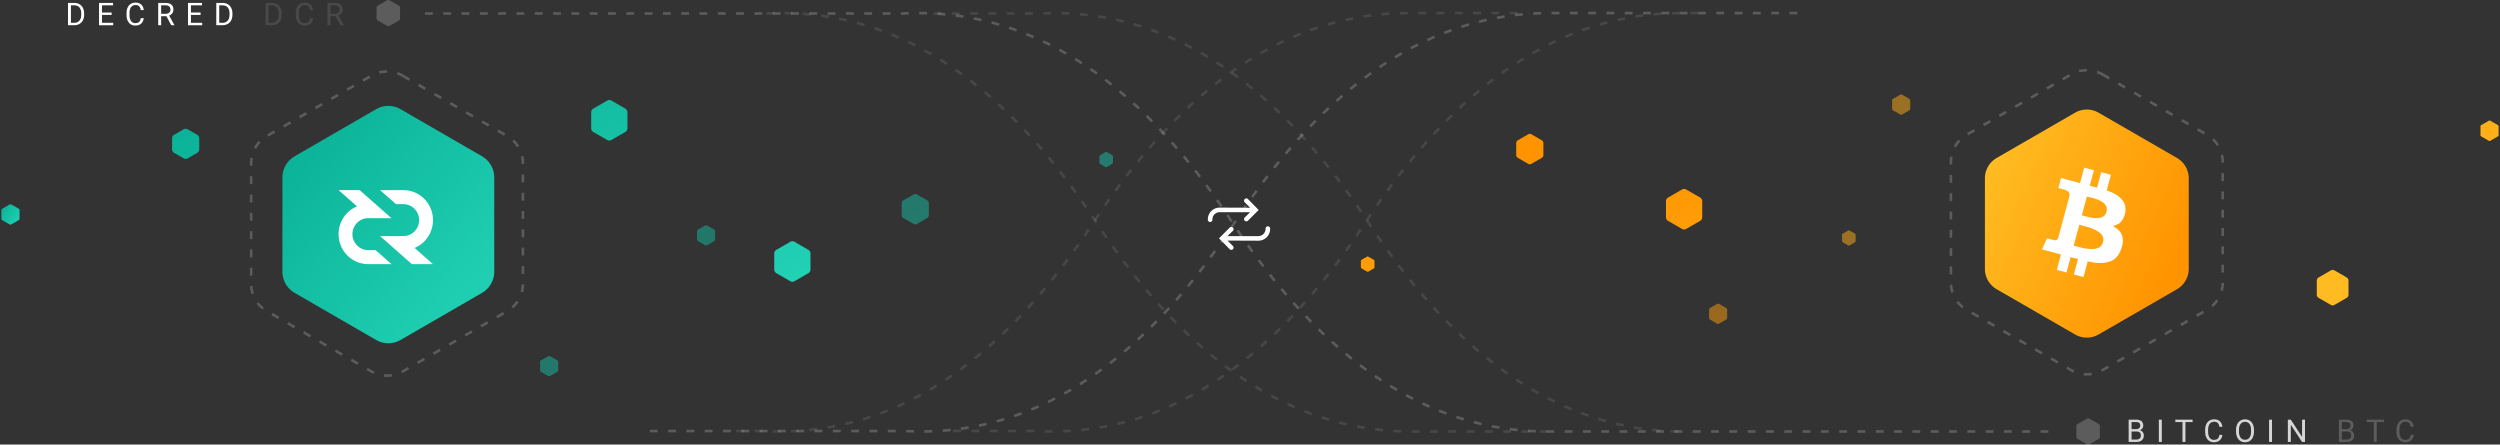
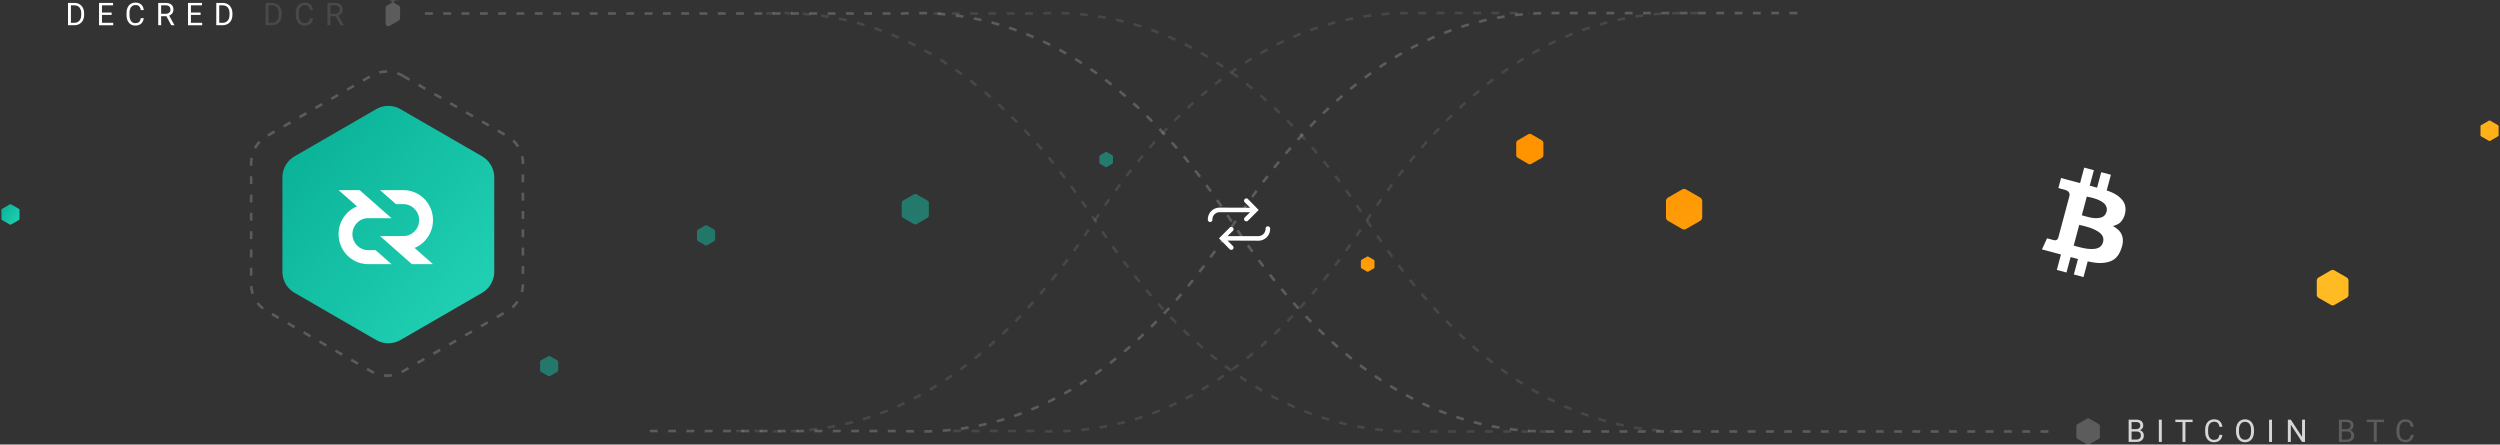
<svg xmlns="http://www.w3.org/2000/svg" width="956" height="170">
  <rect width="100%" height="100%" fill="#333333" stroke="none" />
  <defs>
    <linearGradient x1="-45.152%" y1="-23.787%" x2="128.175%" y2="107.017%" id="a">
      <stop stop-color="#00A58B" offset="0%" />
      <stop stop-color="#27D8BB" offset="100%" />
    </linearGradient>
    <linearGradient x1="91.762%" y1="69.532%" x2="4.905%" y2="24.223%" id="b">
      <stop stop-color="#FF9400" offset="0%" />
      <stop stop-color="#FFBB21" offset="100%" />
    </linearGradient>
    <linearGradient x1="-25.79%" y1="-23.787%" x2="112.267%" y2="107.017%" id="c">
      <stop stop-color="#00A58B" offset="0%" />
      <stop stop-color="#27D8BB" offset="100%" />
    </linearGradient>
  </defs>
  <g fill="none" fill-rule="evenodd">
    <g fill="#FFF" fill-rule="nonzero">
      <path d="M478.051 79.436l-2.062-2.062a.88.88 0 0 1 1.245-1.244l4.083 4.166-4.087 4.087a.88.88 0 0 1-1.24.005.87.87 0 0 1-.01-1.23l2.067-2.018h-11.66a2.766 2.766 0 0 0-2.758 2.758v.114a.877.877 0 0 1-1.754 0v-.114a4.517 4.517 0 0 1 4.511-4.512l11.665.05zM469.389 91.998l2.07 2.069a.868.868 0 0 1-1.229 1.228l-4.09-4.158 4.091-4.092a.868.868 0 0 1 1.229 1.228l-2.068 2.02h11.802a2.766 2.766 0 0 0 2.757-2.758v-.114a.877.877 0 0 1 1.754 0v.114a4.505 4.505 0 0 1-4.511 4.511l-11.805-.048z" />
    </g>
    <path d="M248.5 164.836h97.508c47.543 2.523 89.543-24 126-79.568C507.116 31.756 547.28 5 592.5 5h98" stroke="#FFF" opacity=".2" stroke-dasharray="3,4" />
    <path d="M364.5 164.836h31.508c47.543 2.523 89.543-24 126-79.568C557.116 31.756 597.28 5 642.5 5h7" stroke="#FFF" opacity=".1" stroke-dasharray="3,4" />
    <path d="M162.5 5.164h182.508c47.543-2.523 89.543 24 126 79.568C506.116 138.244 546.28 165 591.5 165h192" stroke="#FFF" opacity=".2" stroke-dasharray="3,4" />
    <path d="M356.962 5.164h40.046c47.543-2.523 89.543 24 126 79.568C558.116 138.244 598.28 165 643.5 165" stroke="#FFF" opacity=".1" stroke-dasharray="3,4" />
    <path d="M281.5 164.836h10.508c47.543 2.523 89.543-24 126-79.568C453.116 31.756 493.28 5 538.5 5h46" stroke="#FFF" opacity=".1" stroke-dasharray="3,4" />
    <path d="M293.008 5.164c47.543-2.523 89.543 24 126 79.568C454.116 138.244 494.28 165 539.5 165h52.172" stroke="#FFF" opacity=".1" stroke-dasharray="3,4" />
-     <path d="M799.02 160.138l3.46 1.984c.322.185.52.525.52.894v3.968c0 .369-.198.71-.52.894l-3.46 1.984a1.046 1.046 0 0 1-1.04 0l-3.46-1.984a1.03 1.03 0 0 1-.52-.894v-3.968c0-.369.198-.71.52-.894l3.46-1.984a1.046 1.046 0 0 1 1.04 0zM149.02.138l3.46 1.984c.322.185.52.525.52.894v3.968c0 .369-.198.71-.52.894l-3.46 1.984a1.046 1.046 0 0 1-1.04 0l-3.46-1.984a1.03 1.03 0 0 1-.52-.894V3.016c0-.369.198-.71.52-.894l3.46-1.984a1.046 1.046 0 0 1 1.04 0z" fill="#FFF" opacity=".2" />
+     <path d="M799.02 160.138l3.46 1.984c.322.185.52.525.52.894v3.968c0 .369-.198.71-.52.894l-3.46 1.984a1.046 1.046 0 0 1-1.04 0l-3.46-1.984a1.03 1.03 0 0 1-.52-.894v-3.968c0-.369.198-.71.52-.894l3.46-1.984a1.046 1.046 0 0 1 1.04 0zM149.02.138l3.46 1.984c.322.185.52.525.52.894v3.968c0 .369-.198.71-.52.894l-3.46 1.984a1.046 1.046 0 0 1-1.04 0a1.03 1.03 0 0 1-.52-.894V3.016c0-.369.198-.71.52-.894l3.46-1.984a1.046 1.046 0 0 1 1.04 0z" fill="#FFF" opacity=".2" />
    <g fill-rule="nonzero">
      <g transform="translate(0 38)" fill="url(#a)">
-         <path d="M233.8.462l5.328 3.076c.495.286.8.814.8 1.386v6.152a1.6 1.6 0 0 1-.8 1.386l-5.328 3.076a1.6 1.6 0 0 1-1.6 0l-5.328-3.076a1.6 1.6 0 0 1-.8-1.386V4.924c0-.572.305-1.1.8-1.386L232.2.462a1.6 1.6 0 0 1 1.6 0zM303.8 54.462l5.328 3.076c.495.286.8.814.8 1.386v6.152a1.6 1.6 0 0 1-.8 1.386l-5.328 3.076a1.6 1.6 0 0 1-1.6 0l-5.328-3.076a1.6 1.6 0 0 1-.8-1.386v-6.152c0-.572.305-1.1.8-1.386l5.328-3.076a1.6 1.6 0 0 1 1.6 0zM71.8 11.462l3.596 2.076c.495.286.8.814.8 1.386v4.152a1.6 1.6 0 0 1-.8 1.386L71.8 22.538a1.6 1.6 0 0 1-1.6 0l-3.596-2.076a1.6 1.6 0 0 1-.8-1.386v-4.152c0-.572.305-1.1.8-1.386l3.596-2.076a1.6 1.6 0 0 1 1.6 0z" />
        <path d="M350.6 36.346l3.996 2.308c.371.214.6.61.6 1.039v4.614a1.2 1.2 0 0 1-.6 1.04l-3.996 2.307a1.2 1.2 0 0 1-1.2 0l-3.996-2.308a1.2 1.2 0 0 1-.6-1.039v-4.614a1.2 1.2 0 0 1 .6-1.04l3.996-2.307a1.2 1.2 0 0 1 1.2 0zM210.4 98.23l2.664 1.54a.8.8 0 0 1 .4.692v3.076a.8.8 0 0 1-.4.693l-2.664 1.538a.8.8 0 0 1-.8 0l-2.664-1.538a.8.8 0 0 1-.4-.693v-3.076a.8.8 0 0 1 .4-.693l2.664-1.538a.8.8 0 0 1 .8 0zM270.4 48.23l2.664 1.54a.8.8 0 0 1 .4.692v3.076a.8.8 0 0 1-.4.693l-2.664 1.538a.8.8 0 0 1-.8 0l-2.664-1.538a.8.8 0 0 1-.4-.693v-3.076a.8.8 0 0 1 .4-.693l2.664-1.538a.8.8 0 0 1 .8 0zM423.267 20.154l2.064 1.192a.533.533 0 0 1 .267.462v2.384c0 .19-.102.367-.267.462l-2.064 1.192a.533.533 0 0 1-.534 0l-2.064-1.192a.533.533 0 0 1-.267-.462v-2.384c0-.19.102-.367.267-.462l2.064-1.192a.533.533 0 0 1 .534 0z" opacity=".5" />
        <path d="M4.267 40.154l2.93 1.692a.533.533 0 0 1 .267.462v3.384c0 .19-.102.367-.267.462l-2.93 1.692a.533.533 0 0 1-.534 0l-2.93-1.692a.533.533 0 0 1-.267-.462v-3.384c0-.19.102-.367.267-.462l2.93-1.692a.533.533 0 0 1 .534 0z" />
      </g>
      <g transform="rotate(180 478 62)" fill="url(#b)">
        <path d="M312.8 36.462l5.328 3.076c.495.286.8.814.8 1.386v6.152a1.6 1.6 0 0 1-.8 1.386l-5.328 3.076a1.6 1.6 0 0 1-1.6 0l-5.328-3.076a1.6 1.6 0 0 1-.8-1.386v-6.152c0-.572.305-1.1.8-1.386l5.328-3.076a1.6 1.6 0 0 1 1.6 0zM64.7 7.404l4.662 2.692c.433.25.7.712.7 1.212v5.384c0 .5-.267.962-.7 1.212L64.7 20.596a1.4 1.4 0 0 1-1.4 0l-4.662-2.692a1.4 1.4 0 0 1-.7-1.212v-5.384c0-.5.267-.962.7-1.212L63.3 7.404a1.4 1.4 0 0 1 1.4 0zM371.6 61.346l3.996 2.308c.371.214.6.61.6 1.039v4.614a1.2 1.2 0 0 1-.6 1.04l-3.996 2.307a1.2 1.2 0 0 1-1.2 0l-3.996-2.308a1.2 1.2 0 0 1-.6-1.039v-4.614a1.2 1.2 0 0 1 .6-1.04l3.996-2.307a1.2 1.2 0 0 1 1.2 0z" />
-         <path d="M229.4 80.23l2.664 1.54a.8.8 0 0 1 .4.692v3.076a.8.8 0 0 1-.4.693l-2.664 1.538a.8.8 0 0 1-.8 0l-2.664-1.538a.8.8 0 0 1-.4-.693v-3.076a.8.8 0 0 1 .4-.693l2.664-1.538a.8.8 0 0 1 .8 0zM299.4.23l2.664 1.54a.8.8 0 0 1 .4.692v3.076a.8.8 0 0 1-.4.693L299.4 7.769a.8.8 0 0 1-.8 0l-2.664-1.538a.8.8 0 0 1-.4-.693V2.462a.8.8 0 0 1 .4-.693L298.6.231a.8.8 0 0 1 .8 0zM249.267 30.154l2.064 1.192a.533.533 0 0 1 .267.462v2.384c0 .19-.102.367-.267.462l-2.064 1.192a.533.533 0 0 1-.534 0l-2.064-1.192a.533.533 0 0 1-.267-.462v-2.384c0-.19.102-.367.267-.462l2.064-1.192a.533.533 0 0 1 .534 0z" opacity=".5" />
        <path d="M4.267 70.154l2.93 1.692a.533.533 0 0 1 .267.462v3.384c0 .19-.102.367-.267.462l-2.93 1.692a.533.533 0 0 1-.534 0l-2.93-1.692a.533.533 0 0 1-.267-.462v-3.384c0-.19.102-.367.267-.462l2.93-1.692a.533.533 0 0 1 .534 0zM433.267 20.154l2.064 1.192a.533.533 0 0 1 .267.462v2.384c0 .19-.102.367-.267.462l-2.064 1.192a.533.533 0 0 1-.534 0l-2.064-1.192a.533.533 0 0 1-.267-.462v-2.384c0-.19.102-.367.267-.462l2.064-1.192a.533.533 0 0 1 .534 0z" />
      </g>
    </g>
    <path d="M154 28.964l39.962 23.072a12 12 0 0 1 6 10.392v46.144a12 12 0 0 1-6 10.392L154 142.036a12 12 0 0 1-12 0l-39.962-23.072a12 12 0 0 1-6-10.392V62.428a12 12 0 0 1 6-10.392L142 28.964a12 12 0 0 1 12 0z" stroke="#FFF" opacity=".2" stroke-dasharray="3,4" />
    <g fill-rule="nonzero">
-       <path d="M49.5 2.598l29.971 17.304a9 9 0 0 1 4.5 7.794v34.608a9 9 0 0 1-4.5 7.794L49.5 87.402a9 9 0 0 1-9 0L10.529 70.098a9 9 0 0 1-4.5-7.794V27.696a9 9 0 0 1 4.5-7.794L40.5 2.598a9 9 0 0 1 9 0z" fill="url(#b)" transform="translate(753 40.5)" />
      <path d="M806.946 99.938c-2.646.956-5.101.594-6.192.45-.538-.07-1.447-.236-2.417-.436l-1.609 6-3.694-.99 1.582-5.903-2.813-.754-1.582 5.904-3.694-.99 1.582-5.904-7.268-1.949 1.948-4.234 2.21.594c.743.198 1.071.211 1.46.002.39-.211.579-.641.675-1.003l4.095-15.287c.259-.958.25-1.237-.058-1.847-.309-.612-1.328-.954-1.91-1.11l-2.136-.573 1.028-3.834 7.268 1.946 1.586-5.922 3.695.99-1.587 5.922 2.813.754 1.588-5.922 3.695.99-1.607 5.994c2.71.909 4.62 1.982 6.053 3.784 1.856 2.329.94 5.265.697 5.96-.24.694-.915 1.974-1.773 2.687-.857.715-2.612 1.188-2.612 1.188s1.692.862 2.7 2.149c1.004 1.287 1.49 3.21.779 5.647-.707 2.44-1.861 4.739-4.503 5.697zm-7.668-12.825a44.476 44.476 0 0 0-4.176-1.118l-2.124 7.924s2.436.71 4.11 1.029c1.672.317 3.474.358 4.446.117.968-.241 2.183-.693 2.669-2.504.486-1.814-.518-2.896-1.118-3.427-.597-.531-2.01-1.409-3.807-2.018v-.003zm-.12-3.971c1.362.308 2.878.383 4.066.09 1.188-.292 2.016-1.035 2.342-2.39.327-1.354-.265-2.736-1.66-3.608-1.395-.873-2.403-1.182-3.555-1.508-1.152-.326-2.354-.54-2.354-.54l-1.912 7.133s1.714.512 3.073.823z" fill="#FFF" />
    </g>
-     <path d="M804 28.464l39.962 23.072a12 12 0 0 1 6 10.392v46.144a12 12 0 0 1-6 10.392L804 141.536a12 12 0 0 1-12 0l-39.962-23.072a12 12 0 0 1-6-10.392V61.928a12 12 0 0 1 6-10.392L792 28.464a12 12 0 0 1 12 0z" stroke="#FFF" opacity=".2" stroke-dasharray="3,4" />
    <g fill="#FFF" fill-rule="nonzero">
      <path d="M813.99 169v-8.531h2.79c.925 0 1.621.191 2.088.574.467.383.7.95.7 1.7 0 .398-.113.75-.34 1.057a2.203 2.203 0 0 1-.925.712c.46.129.825.374 1.093.735.267.361.4.792.4 1.292 0 .766-.247 1.367-.743 1.805-.496.437-1.198.656-2.104.656h-2.959zm1.125-3.99v3.07h1.858c.523 0 .936-.136 1.239-.407.303-.272.454-.646.454-1.122 0-1.028-.559-1.541-1.676-1.541h-1.875zm0-.903h1.7c.492 0 .885-.123 1.18-.369.295-.246.442-.58.442-1.002 0-.468-.136-.81-.41-1.022-.273-.213-.69-.32-1.248-.32h-1.664v2.713zM826.668 169h-1.125v-8.531h1.125V169zm11.781-7.605h-2.742V169h-1.12v-7.605h-2.735v-.926h6.597v.926zm11.377 4.898c-.105.902-.438 1.599-.999 2.089-.56.49-1.306.735-2.235.735-1.008 0-1.816-.361-2.423-1.084-.607-.722-.911-1.69-.911-2.9v-.82c0-.793.141-1.49.425-2.092.283-.602.684-1.064 1.204-1.386.52-.322 1.12-.483 1.804-.483.907 0 1.633.252 2.18.758.547.506.865 1.206.955 2.1h-1.13c-.098-.679-.31-1.17-.636-1.476-.327-.304-.783-.457-1.369-.457-.718 0-1.282.266-1.69.797-.408.531-.612 1.287-.612 2.268v.826c0 .926.193 1.662.58 2.209.386.547.927.82 1.623.82.625 0 1.104-.141 1.438-.425.334-.283.556-.776.665-1.479h1.131zm12.098-1.283c0 .836-.14 1.565-.422 2.188-.281.623-.68 1.099-1.195 1.427-.516.328-1.118.492-1.805.492-.672 0-1.268-.165-1.787-.495-.52-.33-.923-.8-1.21-1.412-.287-.611-.435-1.32-.443-2.124v-.615c0-.82.143-1.545.428-2.174.285-.629.689-1.11 1.21-1.444.522-.334 1.118-.501 1.79-.501.684 0 1.286.165 1.808.495.521.33.923.808 1.204 1.435.281.627.422 1.357.422 2.189v.539zm-1.12-.551c0-1.012-.202-1.788-.609-2.33-.406-.54-.974-.81-1.705-.81-.71 0-1.27.27-1.678.81-.409.542-.619 1.293-.63 2.254v.627c0 .98.206 1.75.618 2.311.412.56.98.841 1.702.841.727 0 1.289-.265 1.687-.794.399-.53.604-1.288.616-2.276v-.633zm8.014 4.541h-1.125v-8.531h1.125V169zm12.614 0H880.3l-4.295-6.574V169h-1.131v-8.531h1.13l4.307 6.603v-6.603h1.12V169z" fill-opacity=".8" />
      <path d="M894.4 169v-8.531h2.79c.925 0 1.622.191 2.088.574.467.383.7.95.7 1.7 0 .398-.113.75-.34 1.057a2.203 2.203 0 0 1-.925.712c.46.129.825.374 1.093.735.267.361.401.792.401 1.292 0 .766-.248 1.367-.744 1.805-.496.437-1.197.656-2.104.656H894.4zm1.125-3.99v3.07h1.858c.523 0 .936-.136 1.24-.407.302-.272.453-.646.453-1.122 0-1.028-.558-1.541-1.676-1.541h-1.875zm0-.903h1.7c.492 0 .885-.123 1.18-.369.295-.246.443-.58.443-1.002 0-.468-.137-.81-.41-1.022-.274-.213-.69-.32-1.249-.32h-1.664v2.713zm16.082-2.712h-2.742V169h-1.119v-7.605h-2.736v-.926h6.597v.926zm11.377 4.898c-.105.902-.438 1.599-.999 2.089-.56.49-1.305.735-2.235.735-1.008 0-1.815-.361-2.423-1.084-.607-.722-.911-1.69-.911-2.9v-.82c0-.793.142-1.49.425-2.092.283-.602.684-1.064 1.204-1.386.52-.322 1.121-.483 1.805-.483.906 0 1.632.252 2.18.758.546.506.865 1.206.954 2.1h-1.13c-.098-.679-.31-1.17-.636-1.476-.326-.304-.782-.457-1.368-.457-.72 0-1.283.266-1.69.797-.409.531-.613 1.287-.613 2.268v.826c0 .926.193 1.662.58 2.209.387.547.928.82 1.623.82.625 0 1.104-.141 1.438-.425.334-.283.556-.776.666-1.479h1.13z" fill-opacity=".2" />
    </g>
    <g fill-rule="nonzero">
      <path d="M26 9.648v-8.53h2.408c.742 0 1.399.163 1.969.491.57.329 1.01.795 1.321 1.4.31.606.468 1.302.472 2.087v.545c0 .804-.155 1.51-.466 2.115a3.277 3.277 0 0 1-1.33 1.394c-.576.325-1.247.49-2.013.498H26zm1.125-7.605v6.686h1.184c.867 0 1.542-.27 2.024-.81.482-.538.724-1.306.724-2.302V5.12c0-.969-.228-1.722-.683-2.259-.455-.537-1.1-.81-1.937-.817h-1.312zm15.566 3.662h-3.697V8.73h4.295v.92h-5.42V1.116h5.361v.926h-4.236v2.742h3.697v.92zm12.274 1.236c-.106.903-.439 1.599-1 2.09-.56.49-1.305.735-2.235.735-1.007 0-1.815-.362-2.422-1.084-.608-.723-.912-1.69-.912-2.9V4.96c0-.793.142-1.49.425-2.092.283-.601.685-1.063 1.204-1.386.52-.322 1.121-.483 1.805-.483.906 0 1.633.253 2.18.759.547.506.865 1.206.955 2.1h-1.131c-.098-.68-.31-1.171-.636-1.476-.326-.305-.782-.457-1.368-.457-.719 0-1.282.265-1.69.797-.409.53-.613 1.287-.613 2.267v.826c0 .926.194 1.663.58 2.21.387.546.928.82 1.623.82.625 0 1.105-.142 1.439-.425.334-.283.556-.776.665-1.48h1.13zm8.664-.744h-2.004v3.451h-1.13v-8.53h2.823c.961 0 1.7.218 2.218.655.518.438.776 1.075.776 1.91 0 .532-.143.995-.43 1.39-.287.394-.687.689-1.198.884l2.004 3.621v.07H65.48l-1.851-3.45zm-2.004-.92h1.729c.558 0 1.002-.144 1.333-.433.33-.29.495-.676.495-1.16 0-.528-.158-.932-.472-1.213-.314-.282-.769-.424-1.362-.428h-1.723v3.234zm15.086.428h-3.697V8.73h4.295v.92h-5.42V1.116h5.361v.926h-4.236v2.742h3.697v.92zm5.998 3.943v-8.53h2.408c.742 0 1.399.163 1.969.491.57.329 1.01.795 1.321 1.4.31.606.468 1.302.472 2.087v.545c0 .804-.155 1.51-.466 2.115a3.277 3.277 0 0 1-1.33 1.394c-.576.325-1.247.49-2.013.498H82.71zm1.125-7.605v6.686h1.184c.867 0 1.542-.27 2.024-.81.482-.538.724-1.306.724-2.302V5.12c0-.969-.228-1.722-.683-2.259-.455-.537-1.1-.81-1.937-.817h-1.312z" fill="#FFF" />
      <path d="M101.549 9.648v-8.53h2.408c.742 0 1.398.163 1.969.491.57.329 1.01.795 1.321 1.4.31.606.468 1.302.472 2.087v.545c0 .804-.156 1.51-.466 2.115a3.277 3.277 0 0 1-1.33 1.394c-.576.325-1.247.49-2.013.498h-2.361zm1.125-7.605v6.686h1.183c.868 0 1.542-.27 2.025-.81.482-.538.723-1.306.723-2.302V5.12c0-.969-.227-1.722-.682-2.259-.455-.537-1.1-.81-1.937-.817h-1.312zm17.02 4.898c-.106.903-.44 1.599-1 2.09-.56.49-1.305.735-2.235.735-1.008 0-1.815-.362-2.423-1.084-.607-.723-.911-1.69-.911-2.9V4.96c0-.793.142-1.49.425-2.092.283-.601.684-1.063 1.204-1.386.52-.322 1.121-.483 1.805-.483.906 0 1.632.253 2.18.759.546.506.865 1.206.954 2.1h-1.13c-.098-.68-.31-1.171-.636-1.476-.326-.305-.782-.457-1.368-.457-.72 0-1.283.265-1.69.797-.409.53-.613 1.287-.613 2.267v.826c0 .926.193 1.663.58 2.21.387.546.928.82 1.623.82.625 0 1.104-.142 1.438-.425.334-.283.556-.776.665-1.48h1.131zm8.663-.744h-2.003v3.451h-1.131v-8.53h2.824c.96 0 1.7.218 2.218.655.517.438.776 1.075.776 1.91 0 .532-.144.995-.43 1.39-.288.394-.687.689-1.199.884l2.004 3.621v.07h-1.207l-1.852-3.45zm-2.003-.92h1.728c.559 0 1.003-.144 1.333-.433.33-.29.495-.676.495-1.16 0-.528-.157-.932-.472-1.213-.314-.282-.768-.424-1.362-.428h-1.722v3.234z" fill="#47494B" />
    </g>
    <g fill-rule="nonzero">
      <path d="M45.177 1.255L76.323 19.26A9.368 9.368 0 0 1 81 27.37v36.017a9.368 9.368 0 0 1-4.677 8.11L45.177 89.504a9.343 9.343 0 0 1-9.354 0L4.677 71.498A9.368 9.368 0 0 1 0 63.388V27.37a9.368 9.368 0 0 1 4.677-8.11L35.823 1.255a9.343 9.343 0 0 1 9.354 0z" fill="url(#c)" transform="translate(108 40.5)" />
      <path d="M140.779 101.006c-5.407.006-10.06-3.88-11.098-9.268-1.038-5.389 1.831-10.768 6.843-12.83l-7.038-6.203h8.053l12.168 10.724h-8.928c-3.32.004-6.012 2.736-6.016 6.108.004 3.372 2.695 6.104 6.016 6.108h2.845l6.083 5.361h-8.928zm24.789 0h-8.055l-12.166-10.724h8.926c3.32-.004 6.012-2.736 6.015-6.108-.002-3.373-2.694-6.106-6.015-6.108h-2.84l-6.086-5.361h8.928c5.405-.004 10.055 3.882 11.092 9.268 1.038 5.386-1.829 10.764-6.837 12.828l7.038 6.205z" fill="#FFF" />
    </g>
  </g>
</svg>